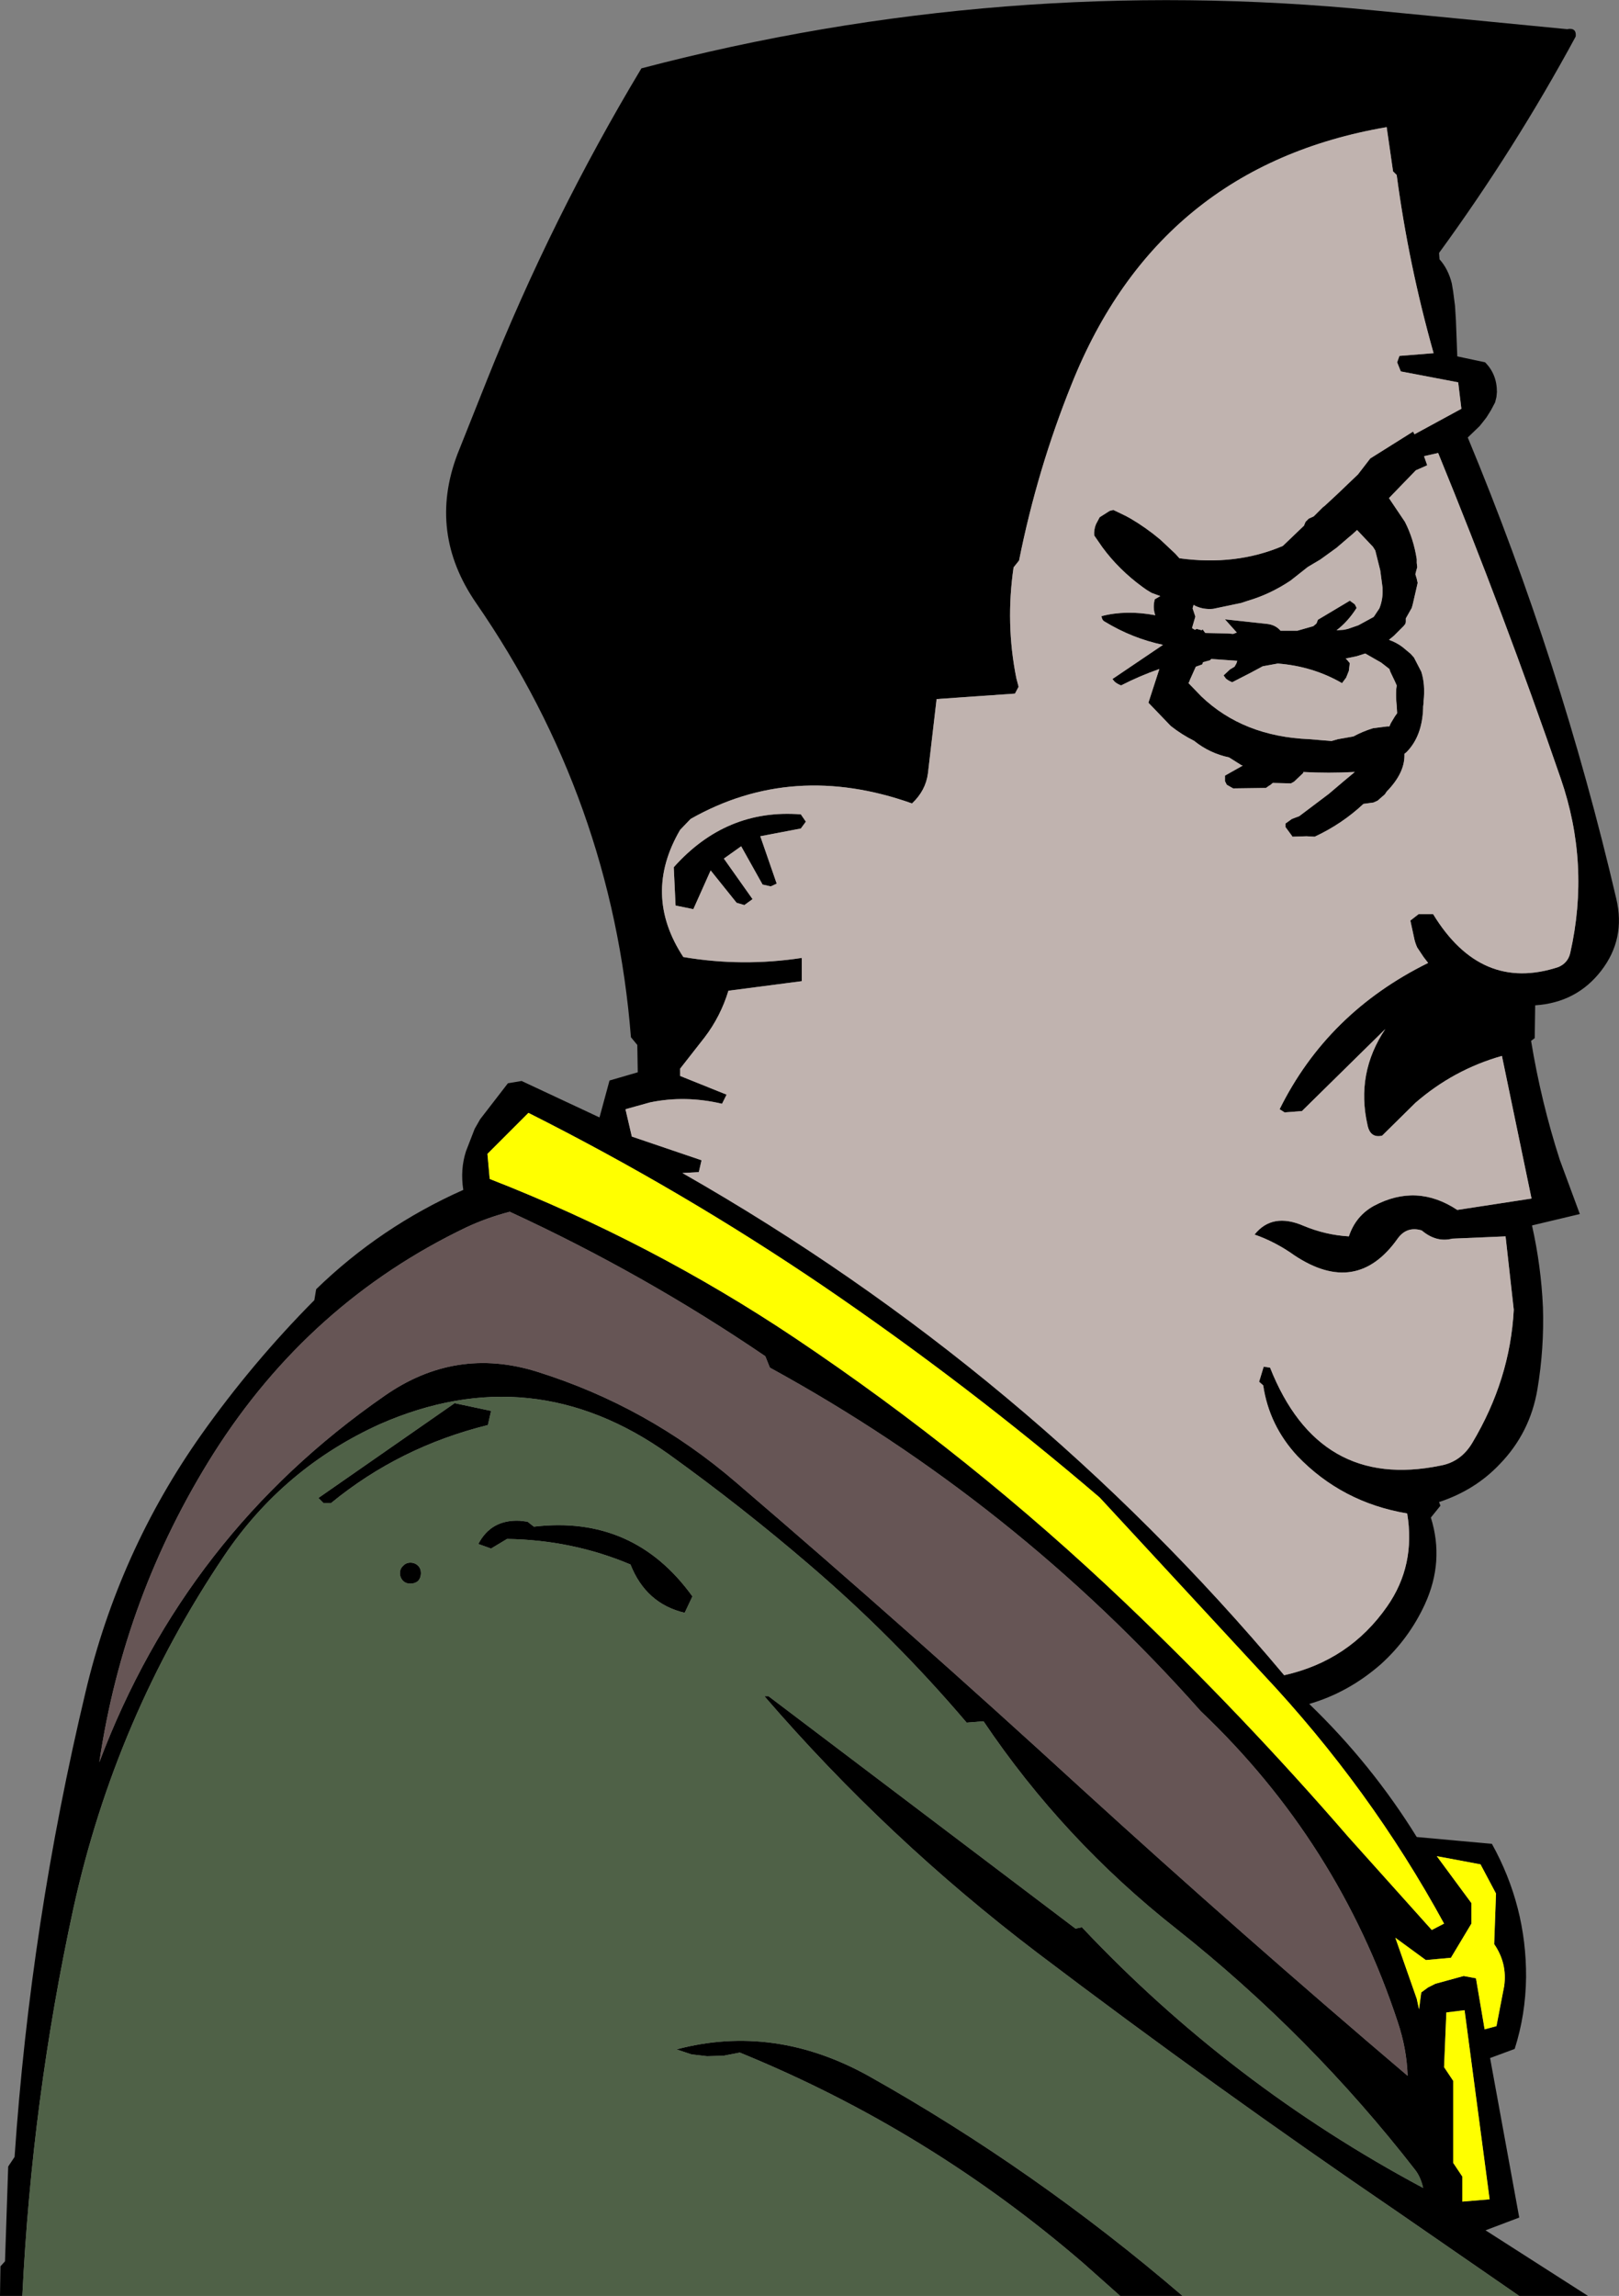
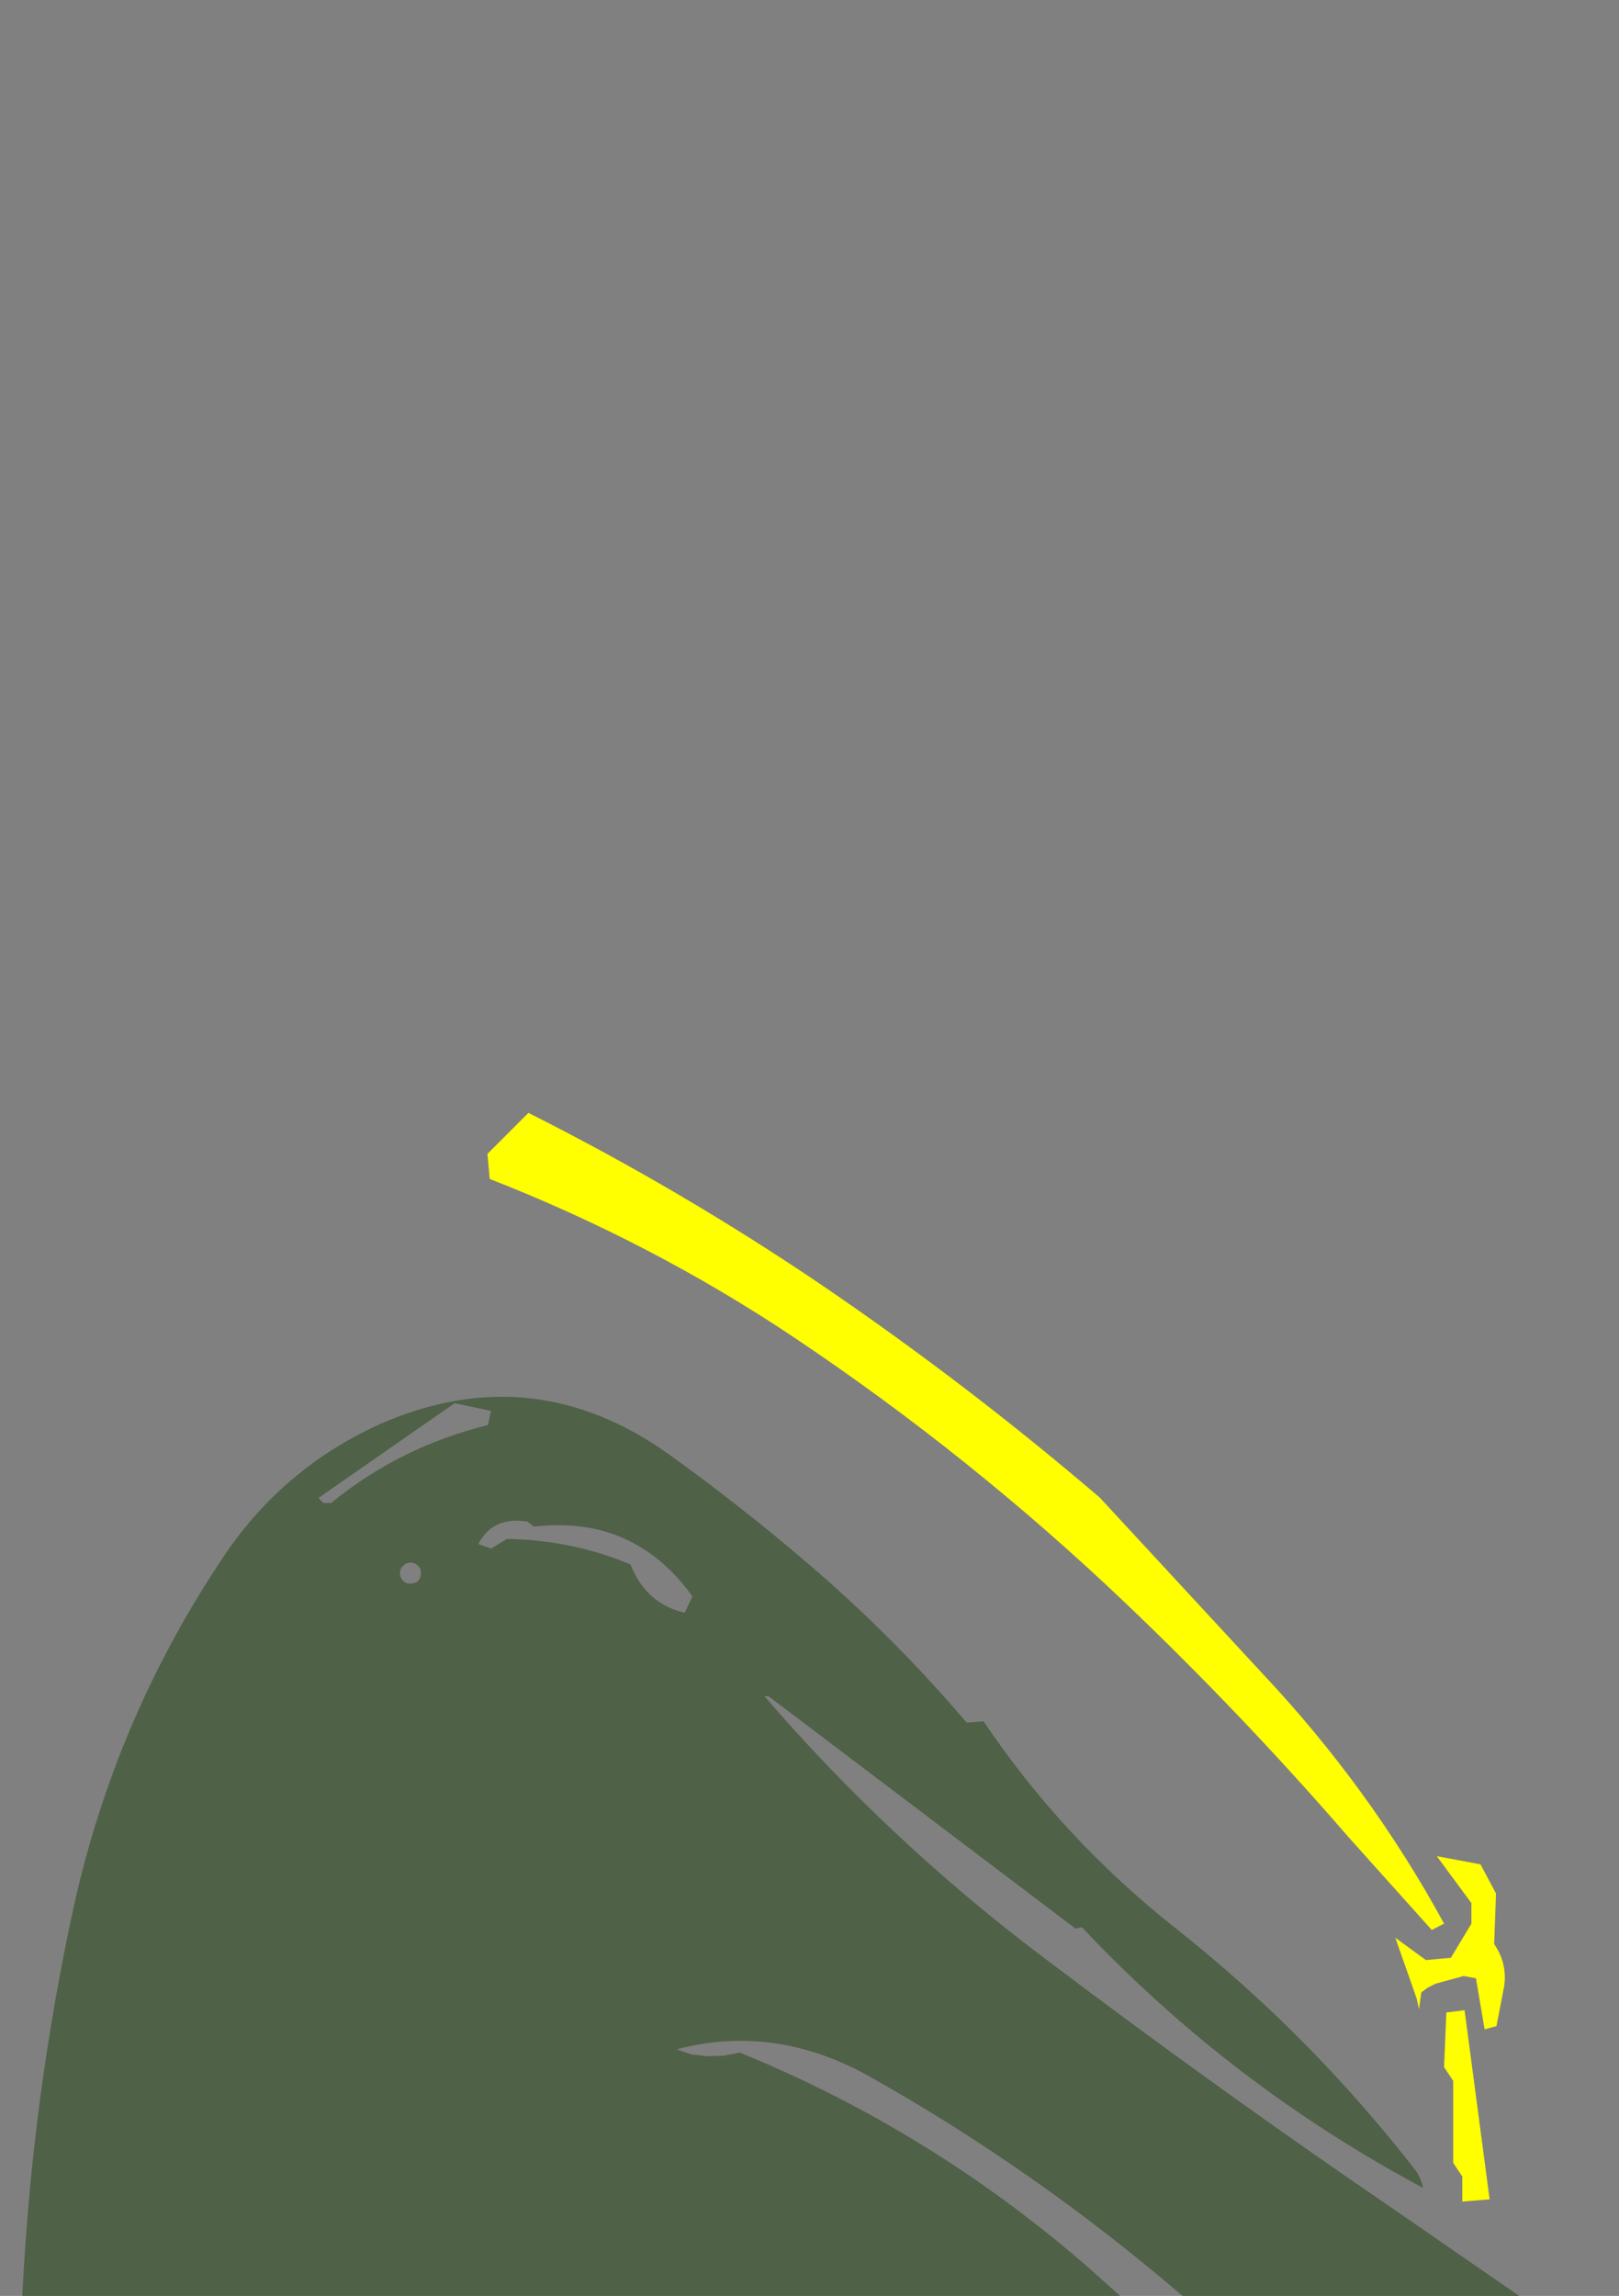
<svg xmlns="http://www.w3.org/2000/svg" height="251.9px" width="177.7px">
  <rect width="100%" height="100%" fill="#808080" stroke="none" />
  <g transform="matrix(1.0, 0.0, 0.0, 1.0, 88.85, 125.95)">
-     <path d="M-86.4 125.95 L-88.85 125.95 -88.8 122.7 -88.3 122.15 -87.95 111.75 -87.25 110.7 Q-85.5 85.0 -79.45 59.65 -75.8 44.25 -66.75 31.45 -61.15 23.55 -54.35 16.7 L-54.15 15.5 Q-47.1 8.65 -38.0 4.6 -38.35 2.35 -37.7 0.35 L-36.75 -2.1 -36.15 -3.15 -33.1 -7.1 -31.6 -7.35 -23.05 -3.35 -21.95 -7.4 -18.85 -8.3 -18.9 -11.3 -19.6 -12.15 Q-21.65 -38.15 -36.6 -59.8 -41.9 -67.5 -38.65 -76.1 L-35.4 -84.25 Q-28.3 -102.05 -18.45 -118.45 21.15 -128.85 62.05 -124.8 L83.15 -122.75 Q84.2 -122.95 84.1 -121.95 77.45 -109.65 69.1 -98.2 L69.15 -97.5 Q70.1 -96.45 70.5 -94.85 L70.65 -93.95 70.85 -92.4 70.95 -90.8 71.1 -86.85 74.15 -86.2 Q75.45 -84.9 75.45 -82.95 L75.4 -82.4 75.25 -81.8 74.8 -80.95 74.3 -80.15 73.95 -79.7 73.55 -79.2 72.25 -77.95 Q82.5 -53.3 88.55 -27.35 89.6 -22.95 86.9 -19.45 84.2 -15.95 79.65 -15.65 L79.6 -12.05 79.2 -11.75 Q80.3 -5.05 82.35 1.3 L84.55 7.25 79.3 8.5 Q80.3 12.95 80.5 17.45 80.65 21.95 79.9 26.45 79.1 31.25 75.75 34.7 73.05 37.55 69.1 38.85 L69.25 39.25 68.2 40.55 Q69.7 45.35 67.55 50.05 65.8 53.85 62.7 56.65 59.15 59.75 54.85 61.0 61.7 67.6 66.65 75.6 L74.9 76.35 Q78.7 83.2 78.65 91.0 78.6 95.1 77.4 98.85 L74.7 99.85 77.9 117.35 74.2 118.75 85.45 125.95 77.9 125.95 64.65 116.8 Q44.4 103.0 25.0 88.3 8.55 75.8 -4.95 60.15 L-4.5 60.15 29.2 85.65 29.9 85.5 Q46.2 102.8 67.35 114.1 67.1 112.95 66.5 112.15 55.0 97.35 40.3 85.7 27.85 75.9 19.1 62.9 L17.25 63.05 Q9.3 53.7 -0.05 45.7 -7.45 39.35 -15.45 33.6 -30.4 22.95 -47.15 30.3 -57.75 35.1 -64.25 44.75 -76.2 62.5 -80.8 83.45 -85.35 104.4 -86.4 125.95 M40.95 125.95 L34.1 125.95 30.05 122.35 Q13.05 107.7 -7.65 99.25 L-9.45 99.6 -11.25 99.65 -12.95 99.45 -14.6 98.9 Q-3.85 96.05 6.55 101.85 24.8 112.1 40.95 125.95 M64.45 -106.75 L64.05 -107.15 63.35 -112.0 Q38.3 -107.7 28.75 -83.75 25.0 -74.45 23.0 -64.45 L22.4 -63.7 Q21.5 -57.55 22.7 -51.55 L22.95 -50.6 22.55 -49.85 13.95 -49.25 13.0 -41.1 Q12.75 -39.2 11.25 -37.8 -1.85 -42.45 -13.05 -36.1 L-14.2 -34.9 Q-18.35 -27.8 -13.85 -20.95 -7.4 -19.85 -0.85 -20.85 L-0.85 -18.3 -8.9 -17.25 Q-9.75 -14.45 -11.5 -12.15 L-14.2 -8.7 -14.2 -7.9 -9.1 -5.85 -9.6 -4.85 Q-13.65 -5.8 -17.5 -5.0 L-20.2 -4.25 -19.5 -1.25 -11.85 1.35 -12.15 2.65 -13.95 2.75 Q24.05 24.4 52.1 57.85 59.25 56.25 63.4 50.3 66.55 45.8 65.6 40.1 58.45 38.9 53.55 33.8 50.45 30.45 49.8 26.05 L49.35 25.65 49.85 24.0 50.55 24.1 Q55.9 37.6 69.25 34.85 71.5 34.45 72.75 32.35 76.9 25.4 77.3 17.75 L76.4 9.7 70.55 9.95 Q68.8 10.4 67.2 9.05 65.55 8.55 64.55 9.95 60.05 16.3 53.25 11.8 51.15 10.3 48.85 9.5 50.8 7.05 54.25 8.55 56.65 9.55 59.2 9.7 59.95 7.45 61.95 6.35 66.65 3.85 71.1 6.8 L79.25 5.55 76.0 -10.1 Q70.7 -8.6 66.5 -4.95 L62.85 -1.35 Q61.55 -1.05 61.25 -2.5 59.95 -8.2 63.2 -13.05 L54.05 -4.05 52.15 -3.9 51.6 -4.25 Q56.85 -14.85 67.9 -20.3 L67.4 -20.95 66.7 -22.0 Q66.45 -22.55 66.35 -23.1 L65.95 -24.95 66.85 -25.65 68.45 -25.65 Q73.7 -17.05 82.2 -19.85 83.25 -20.3 83.5 -21.4 85.7 -31.15 82.45 -40.55 76.25 -58.55 69.0 -76.25 L67.45 -75.9 67.8 -74.9 66.55 -74.35 63.6 -71.3 65.35 -68.7 Q66.3 -66.85 66.65 -64.6 L66.65 -64.55 66.65 -64.2 66.7 -63.75 66.7 -63.7 66.6 -63.35 66.5 -62.95 66.65 -62.45 66.75 -62.0 66.65 -61.55 66.2 -59.6 66.1 -59.25 65.45 -58.1 65.45 -57.95 65.45 -57.7 65.4 -57.5 65.2 -57.25 64.15 -56.2 63.6 -55.75 Q64.45 -55.45 65.1 -54.95 L66.0 -54.2 66.35 -53.8 67.15 -52.25 Q67.6 -50.85 67.4 -49.0 L67.4 -48.85 67.35 -48.4 67.35 -48.25 Q67.25 -45.15 65.5 -43.4 L65.3 -43.25 65.3 -43.05 Q65.3 -41.1 63.35 -39.1 L63.15 -38.8 62.35 -38.1 61.9 -37.9 60.8 -37.75 Q58.45 -35.55 55.45 -34.15 L54.55 -34.2 53.0 -34.15 52.95 -34.25 52.25 -35.2 52.25 -35.6 52.95 -36.1 53.75 -36.4 57.0 -38.85 58.65 -40.25 59.85 -41.25 59.75 -41.25 Q57.0 -41.1 54.2 -41.25 L54.2 -41.15 53.2 -40.2 52.85 -40.0 50.85 -40.05 50.55 -39.8 50.45 -39.75 50.1 -39.5 46.5 -39.45 45.8 -39.85 45.6 -40.25 45.6 -40.85 47.55 -41.95 47.4 -42.0 46.05 -42.85 Q43.95 -43.3 42.3 -44.6 L42.25 -44.65 Q40.85 -45.35 39.65 -46.3 L37.2 -48.85 38.4 -52.55 Q36.25 -51.8 34.2 -50.75 33.8 -50.9 33.5 -51.15 L33.25 -51.45 38.8 -55.2 Q35.45 -55.9 32.4 -57.75 32.1 -57.9 32.05 -58.35 34.75 -59.05 37.95 -58.45 37.65 -59.3 37.9 -60.2 L38.5 -60.55 37.55 -60.9 37.05 -61.2 36.55 -61.55 Q33.95 -63.45 32.15 -65.9 L31.25 -67.2 Q31.2 -67.85 31.45 -68.45 L31.85 -69.2 32.95 -69.9 33.35 -70.0 34.7 -69.35 35.25 -69.05 Q36.95 -68.05 38.5 -66.75 L40.15 -65.2 40.6 -64.7 Q46.8 -63.85 51.95 -66.05 L54.3 -68.3 54.3 -68.35 54.45 -68.7 54.8 -69.05 55.25 -69.25 55.35 -69.3 56.05 -70.0 56.3 -70.25 56.35 -70.3 56.55 -70.45 57.95 -71.75 60.2 -73.9 61.55 -75.65 66.25 -78.6 66.4 -78.3 71.55 -81.1 71.2 -84.0 64.9 -85.2 64.5 -86.2 64.75 -86.9 68.5 -87.2 Q65.75 -96.95 64.45 -106.75 M42.15 -59.6 L42.15 -59.55 42.1 -59.4 42.05 -59.2 42.1 -59.05 42.2 -58.75 42.35 -58.3 42.0 -57.1 42.0 -57.0 42.05 -57.0 Q42.15 -56.95 42.3 -56.85 L42.5 -56.95 43.05 -56.8 43.15 -56.9 43.4 -56.55 43.45 -56.5 45.9 -56.45 46.5 -56.4 46.9 -56.55 45.6 -58.0 50.2 -57.5 Q51.15 -57.4 51.7 -56.75 L53.55 -56.75 55.3 -57.25 55.65 -57.55 55.8 -57.95 59.15 -59.95 59.3 -60.05 59.85 -59.65 60.05 -59.25 Q59.1 -57.75 57.85 -56.8 L58.65 -56.85 59.1 -56.95 60.25 -57.35 61.9 -58.25 61.95 -58.3 62.55 -59.2 Q62.95 -60.2 62.9 -61.3 L62.9 -61.45 62.65 -63.35 62.1 -65.55 61.85 -65.95 60.1 -67.8 59.55 -67.3 59.25 -67.05 57.85 -65.85 56.4 -64.8 56.05 -64.55 54.7 -63.75 52.8 -62.25 Q50.55 -60.75 48.15 -60.05 L47.4 -59.8 44.3 -59.15 Q43.2 -59.05 42.3 -59.5 L42.15 -59.6 M43.75 -53.45 L43.2 -53.3 43.1 -53.05 42.4 -52.8 41.75 -51.35 41.7 -51.2 41.6 -51.0 43.0 -49.55 Q47.6 -45.15 54.85 -44.85 L56.05 -44.75 57.3 -44.65 58.0 -44.85 59.7 -45.15 Q60.7 -45.7 61.85 -46.05 L63.4 -46.25 63.65 -46.25 63.8 -46.6 64.25 -47.35 64.5 -47.7 64.45 -48.55 Q64.35 -49.45 64.4 -50.25 L64.4 -50.35 64.45 -50.7 64.45 -50.75 64.25 -51.2 63.75 -52.25 63.65 -52.55 63.2 -52.9 62.75 -53.25 61.0 -54.25 60.05 -53.95 58.85 -53.7 59.0 -53.55 59.3 -53.2 59.2 -52.35 58.9 -51.6 58.45 -51.0 Q55.25 -52.85 51.4 -53.15 L49.75 -52.85 48.35 -52.1 46.4 -51.1 Q46.0 -51.25 45.7 -51.5 L45.45 -51.85 46.15 -52.5 46.65 -52.8 46.85 -53.15 46.95 -53.45 44.1 -53.65 44.0 -53.55 43.95 -53.5 43.75 -53.45 M-0.95 -36.6 L-0.4 -35.8 -0.95 -35.05 -5.4 -34.2 -3.6 -29.0 -4.25 -28.7 -5.15 -28.9 -7.5 -33.1 -9.4 -31.75 -6.25 -27.3 -7.15 -26.65 -8.0 -26.9 -10.85 -30.45 -12.75 -26.2 -14.7 -26.6 -14.9 -30.8 Q-9.15 -37.25 -0.95 -36.6 M31.85 38.35 Q17.35 25.95 1.5 15.15 -14.05 4.6 -30.85 -3.85 L-35.35 0.65 -35.1 3.4 Q-17.3 10.35 -1.6 20.85 17.8 33.85 34.7 49.95 47.55 62.2 59.15 75.6 L68.3 85.8 69.65 85.1 Q61.55 70.25 49.75 57.7 L31.85 38.35 M-4.35 24.1 L-4.85 22.85 Q-18.15 13.8 -32.9 7.0 -35.4 7.65 -37.65 8.7 -54.9 16.95 -65.4 33.5 -75.25 49.1 -77.95 67.4 -68.5 42.35 -46.65 27.2 -38.85 21.75 -29.9 24.55 -17.75 28.35 -8.05 36.7 11.1 53.1 29.75 70.2 47.4 86.3 65.65 101.8 65.55 98.8 64.55 95.85 58.05 76.15 42.95 61.8 22.6 38.85 -4.35 24.1 M-31.8 40.9 L-30.95 41.0 -30.25 41.55 Q-19.3 40.25 -12.85 49.2 L-13.7 51.0 Q-17.95 50.0 -19.65 45.7 -26.05 43.0 -33.2 42.9 L-34.95 43.95 -36.35 43.45 Q-34.95 40.75 -31.8 40.9 M-43.8 45.5 Q-43.3 45.5 -42.95 45.85 -42.65 46.15 -42.65 46.65 -42.65 47.15 -42.95 47.5 -43.3 47.8 -43.8 47.8 -44.3 47.8 -44.6 47.5 -44.95 47.15 -44.95 46.65 -44.95 46.15 -44.6 45.85 -44.3 45.5 -43.8 45.5 M-52.5 38.95 L-53.35 38.95 -53.9 38.4 -38.95 28.0 -34.95 28.85 -35.3 30.4 Q-45.0 32.8 -52.5 38.95 M71.9 94.6 L69.9 94.85 69.65 100.85 70.65 102.35 70.65 111.35 71.65 112.85 71.65 115.6 74.65 115.35 71.9 94.6 M73.65 78.6 L68.85 77.7 72.65 82.85 72.65 85.1 70.4 88.85 67.65 89.1 64.3 86.65 66.65 93.35 66.9 94.5 67.15 92.65 67.9 92.1 68.7 91.7 71.8 90.85 73.15 91.1 74.1 96.7 75.4 96.35 76.25 91.95 Q76.6 89.45 75.15 87.35 L75.35 81.8 73.65 78.6" fill="#000000" fill-rule="evenodd" stroke="none" />
-     <path d="M64.45 -106.75 Q65.75 -96.95 68.5 -87.2 L64.75 -86.9 64.5 -86.2 64.9 -85.2 71.2 -84.0 71.55 -81.1 66.4 -78.3 66.25 -78.6 61.55 -75.65 60.2 -73.9 57.95 -71.75 56.55 -70.45 56.35 -70.3 56.3 -70.25 56.05 -70.0 55.35 -69.3 55.25 -69.25 54.8 -69.05 54.45 -68.7 54.3 -68.35 54.3 -68.3 51.95 -66.05 Q46.8 -63.85 40.6 -64.7 L40.15 -65.2 38.5 -66.75 Q36.95 -68.05 35.25 -69.05 L34.7 -69.35 33.35 -70.0 32.95 -69.9 31.85 -69.2 31.45 -68.45 Q31.2 -67.85 31.25 -67.2 L32.15 -65.9 Q33.95 -63.45 36.55 -61.55 L37.05 -61.2 37.55 -60.9 38.5 -60.55 37.9 -60.2 Q37.65 -59.3 37.95 -58.45 34.75 -59.05 32.05 -58.35 32.1 -57.9 32.4 -57.75 35.45 -55.9 38.8 -55.2 L33.25 -51.45 33.5 -51.15 Q33.8 -50.9 34.2 -50.75 36.25 -51.8 38.4 -52.55 L37.2 -48.85 39.65 -46.3 Q40.85 -45.35 42.25 -44.65 L42.3 -44.6 Q43.95 -43.3 46.05 -42.85 L47.4 -42.0 47.55 -41.95 45.6 -40.85 45.6 -40.25 45.8 -39.85 46.5 -39.45 50.1 -39.5 50.45 -39.75 50.55 -39.8 50.85 -40.05 52.85 -40.0 53.2 -40.2 54.2 -41.15 54.2 -41.25 Q57.0 -41.1 59.75 -41.25 L59.85 -41.25 58.65 -40.25 57.0 -38.85 53.75 -36.4 52.95 -36.1 52.25 -35.6 52.25 -35.2 52.95 -34.25 53.0 -34.15 54.55 -34.2 55.45 -34.15 Q58.45 -35.55 60.8 -37.75 L61.9 -37.9 62.35 -38.1 63.15 -38.8 63.35 -39.1 Q65.3 -41.1 65.3 -43.05 L65.3 -43.25 65.5 -43.4 Q67.25 -45.15 67.35 -48.25 L67.35 -48.4 67.4 -48.85 67.4 -49.0 Q67.6 -50.85 67.15 -52.25 L66.35 -53.8 66.0 -54.2 65.1 -54.95 Q64.45 -55.45 63.6 -55.75 L64.15 -56.2 65.2 -57.25 65.4 -57.5 65.45 -57.7 65.45 -57.95 65.45 -58.1 66.1 -59.25 66.2 -59.6 66.65 -61.55 66.75 -62.0 66.65 -62.45 66.5 -62.95 66.6 -63.35 66.7 -63.7 66.7 -63.75 66.65 -64.2 66.65 -64.55 66.65 -64.6 Q66.3 -66.85 65.35 -68.7 L63.6 -71.3 66.55 -74.35 67.8 -74.9 67.45 -75.9 69.0 -76.25 Q76.25 -58.55 82.45 -40.55 85.7 -31.15 83.5 -21.4 83.25 -20.3 82.2 -19.85 73.7 -17.05 68.45 -25.65 L66.85 -25.65 65.95 -24.95 66.35 -23.1 Q66.45 -22.55 66.7 -22.0 L67.4 -20.95 67.9 -20.3 Q56.85 -14.85 51.6 -4.25 L52.15 -3.9 54.05 -4.05 63.2 -13.05 Q59.95 -8.2 61.25 -2.5 61.55 -1.05 62.85 -1.35 L66.5 -4.95 Q70.7 -8.6 76.0 -10.1 L79.25 5.55 71.1 6.8 Q66.65 3.85 61.95 6.35 59.95 7.45 59.2 9.7 56.65 9.55 54.25 8.55 50.8 7.05 48.85 9.5 51.15 10.3 53.25 11.8 60.05 16.3 64.55 9.95 65.55 8.55 67.2 9.05 68.8 10.4 70.55 9.95 L76.4 9.7 77.3 17.75 Q76.9 25.4 72.75 32.35 71.5 34.45 69.25 34.85 55.9 37.6 50.55 24.1 L49.85 24.0 49.35 25.65 49.8 26.05 Q50.45 30.45 53.55 33.8 58.45 38.9 65.6 40.1 66.55 45.8 63.4 50.3 59.25 56.25 52.1 57.85 24.05 24.4 -13.95 2.75 L-12.15 2.65 -11.85 1.35 -19.5 -1.25 -20.2 -4.25 -17.5 -5.0 Q-13.65 -5.8 -9.6 -4.85 L-9.1 -5.85 -14.2 -7.9 -14.2 -8.7 -11.5 -12.15 Q-9.75 -14.45 -8.9 -17.25 L-0.85 -18.3 -0.85 -20.85 Q-7.4 -19.85 -13.85 -20.95 -18.35 -27.8 -14.2 -34.9 L-13.05 -36.1 Q-1.85 -42.45 11.25 -37.8 12.75 -39.2 13.0 -41.1 L13.95 -49.25 22.55 -49.85 22.95 -50.6 22.7 -51.55 Q21.5 -57.55 22.4 -63.7 L23.0 -64.45 Q25.0 -74.45 28.75 -83.75 38.3 -107.7 63.35 -112.0 L64.05 -107.15 64.45 -106.75 M43.75 -53.45 L43.95 -53.5 44.0 -53.55 44.1 -53.65 46.95 -53.45 46.85 -53.15 46.65 -52.8 46.15 -52.5 45.45 -51.85 45.7 -51.5 Q46.0 -51.25 46.4 -51.1 L48.35 -52.1 49.75 -52.85 51.4 -53.15 Q55.25 -52.85 58.45 -51.0 L58.9 -51.6 59.2 -52.35 59.3 -53.2 59.0 -53.55 58.85 -53.7 60.05 -53.95 61.0 -54.25 62.75 -53.25 63.2 -52.9 63.65 -52.55 63.75 -52.25 64.25 -51.2 64.45 -50.75 64.45 -50.7 64.4 -50.35 64.4 -50.25 Q64.35 -49.45 64.45 -48.55 L64.5 -47.7 64.25 -47.35 63.8 -46.6 63.65 -46.25 63.4 -46.25 61.85 -46.05 Q60.7 -45.7 59.7 -45.15 L58.0 -44.85 57.3 -44.65 56.05 -44.75 54.85 -44.85 Q47.6 -45.15 43.0 -49.55 L41.6 -51.0 41.7 -51.2 41.75 -51.35 42.4 -52.8 43.1 -53.05 43.2 -53.3 43.75 -53.45 M42.15 -59.6 L42.3 -59.5 Q43.2 -59.05 44.3 -59.15 L47.4 -59.8 48.15 -60.05 Q50.55 -60.75 52.8 -62.25 L54.7 -63.75 56.05 -64.55 56.4 -64.8 57.85 -65.85 59.25 -67.05 59.55 -67.3 60.1 -67.8 61.85 -65.95 62.1 -65.55 62.65 -63.35 62.9 -61.45 62.9 -61.3 Q62.95 -60.2 62.55 -59.2 L61.95 -58.3 61.9 -58.25 60.25 -57.35 59.1 -56.95 58.65 -56.85 57.85 -56.8 Q59.1 -57.75 60.05 -59.25 L59.85 -59.65 59.3 -60.05 59.15 -59.95 55.8 -57.95 55.65 -57.55 55.3 -57.25 53.55 -56.75 51.7 -56.75 Q51.15 -57.4 50.2 -57.5 L45.6 -58.0 46.9 -56.55 46.5 -56.4 45.9 -56.45 43.45 -56.5 43.4 -56.55 43.15 -56.9 43.05 -56.8 42.5 -56.95 42.3 -56.85 Q42.15 -56.95 42.05 -57.0 L42.0 -57.0 42.0 -57.1 42.35 -58.3 42.2 -58.75 42.1 -59.05 42.05 -59.2 42.1 -59.4 42.15 -59.55 42.15 -59.6 M-0.95 -36.6 Q-9.15 -37.25 -14.9 -30.8 L-14.7 -26.6 -12.75 -26.2 -10.85 -30.45 -8.0 -26.9 -7.15 -26.65 -6.25 -27.3 -9.4 -31.75 -7.5 -33.1 -5.15 -28.9 -4.25 -28.7 -3.6 -29.0 -5.4 -34.2 -0.95 -35.05 -0.4 -35.8 -0.95 -36.6" fill="#c0b3af" fill-rule="evenodd" stroke="none" />
-     <path d="M-4.35 24.1 Q22.6 38.85 42.95 61.8 58.05 76.15 64.55 95.85 65.55 98.8 65.65 101.8 47.4 86.3 29.75 70.2 11.1 53.1 -8.05 36.7 -17.75 28.35 -29.9 24.55 -38.85 21.75 -46.65 27.2 -68.5 42.35 -77.95 67.4 -75.25 49.1 -65.4 33.5 -54.9 16.95 -37.65 8.7 -35.4 7.65 -32.9 7.0 -18.15 13.8 -4.85 22.85 L-4.35 24.1" fill="#665555" fill-rule="evenodd" stroke="none" />
    <path d="M31.85 38.35 L49.75 57.7 Q61.55 70.25 69.65 85.1 L68.3 85.8 59.15 75.6 Q47.55 62.2 34.7 49.95 17.8 33.85 -1.6 20.85 -17.3 10.35 -35.1 3.4 L-35.35 0.65 -30.85 -3.85 Q-14.05 4.6 1.5 15.15 17.35 25.95 31.85 38.35 M73.65 78.6 L75.35 81.8 75.15 87.35 Q76.6 89.45 76.25 91.95 L75.4 96.35 74.1 96.7 73.15 91.1 71.8 90.85 68.7 91.7 67.9 92.1 67.15 92.65 66.9 94.5 66.65 93.35 64.3 86.65 67.65 89.1 70.4 88.85 72.65 85.1 72.65 82.85 68.85 77.7 73.65 78.6 M71.9 94.6 L74.65 115.35 71.65 115.6 71.65 112.85 70.65 111.35 70.65 102.35 69.65 100.85 69.9 94.85 71.9 94.6" fill="#ffff00" fill-rule="evenodd" stroke="none" />
    <path d="M-86.4 125.95 Q-85.35 104.4 -80.8 83.45 -76.2 62.5 -64.25 44.75 -57.75 35.1 -47.15 30.3 -30.4 22.95 -15.45 33.6 -7.45 39.35 -0.05 45.7 9.3 53.7 17.25 63.05 L19.1 62.9 Q27.85 75.9 40.3 85.7 55.0 97.35 66.5 112.15 67.1 112.95 67.35 114.1 46.2 102.8 29.9 85.5 L29.2 85.65 -4.5 60.15 -4.95 60.15 Q8.55 75.8 25.0 88.3 44.4 103.0 64.65 116.8 L77.9 125.95 40.95 125.95 Q24.8 112.1 6.55 101.85 -3.85 96.05 -14.6 98.9 L-12.95 99.45 -11.25 99.65 -9.45 99.6 -7.65 99.25 Q13.05 107.7 30.05 122.35 L34.1 125.95 -86.4 125.95 M-52.5 38.95 Q-45.0 32.8 -35.3 30.4 L-34.95 28.85 -38.95 28.0 -53.9 38.4 -53.35 38.95 -52.5 38.95 M-43.8 45.5 Q-44.3 45.5 -44.6 45.85 -44.95 46.15 -44.95 46.65 -44.95 47.15 -44.6 47.5 -44.3 47.8 -43.8 47.8 -43.3 47.8 -42.95 47.5 -42.65 47.15 -42.65 46.65 -42.65 46.15 -42.95 45.85 -43.3 45.5 -43.8 45.5 M-31.8 40.9 Q-34.95 40.75 -36.35 43.45 L-34.95 43.95 -33.2 42.9 Q-26.05 43.0 -19.65 45.7 -17.95 50.0 -13.7 51.0 L-12.85 49.2 Q-19.3 40.25 -30.25 41.55 L-30.95 41.0 -31.8 40.9" fill="#4f6147" fill-rule="evenodd" stroke="none" />
  </g>
</svg>